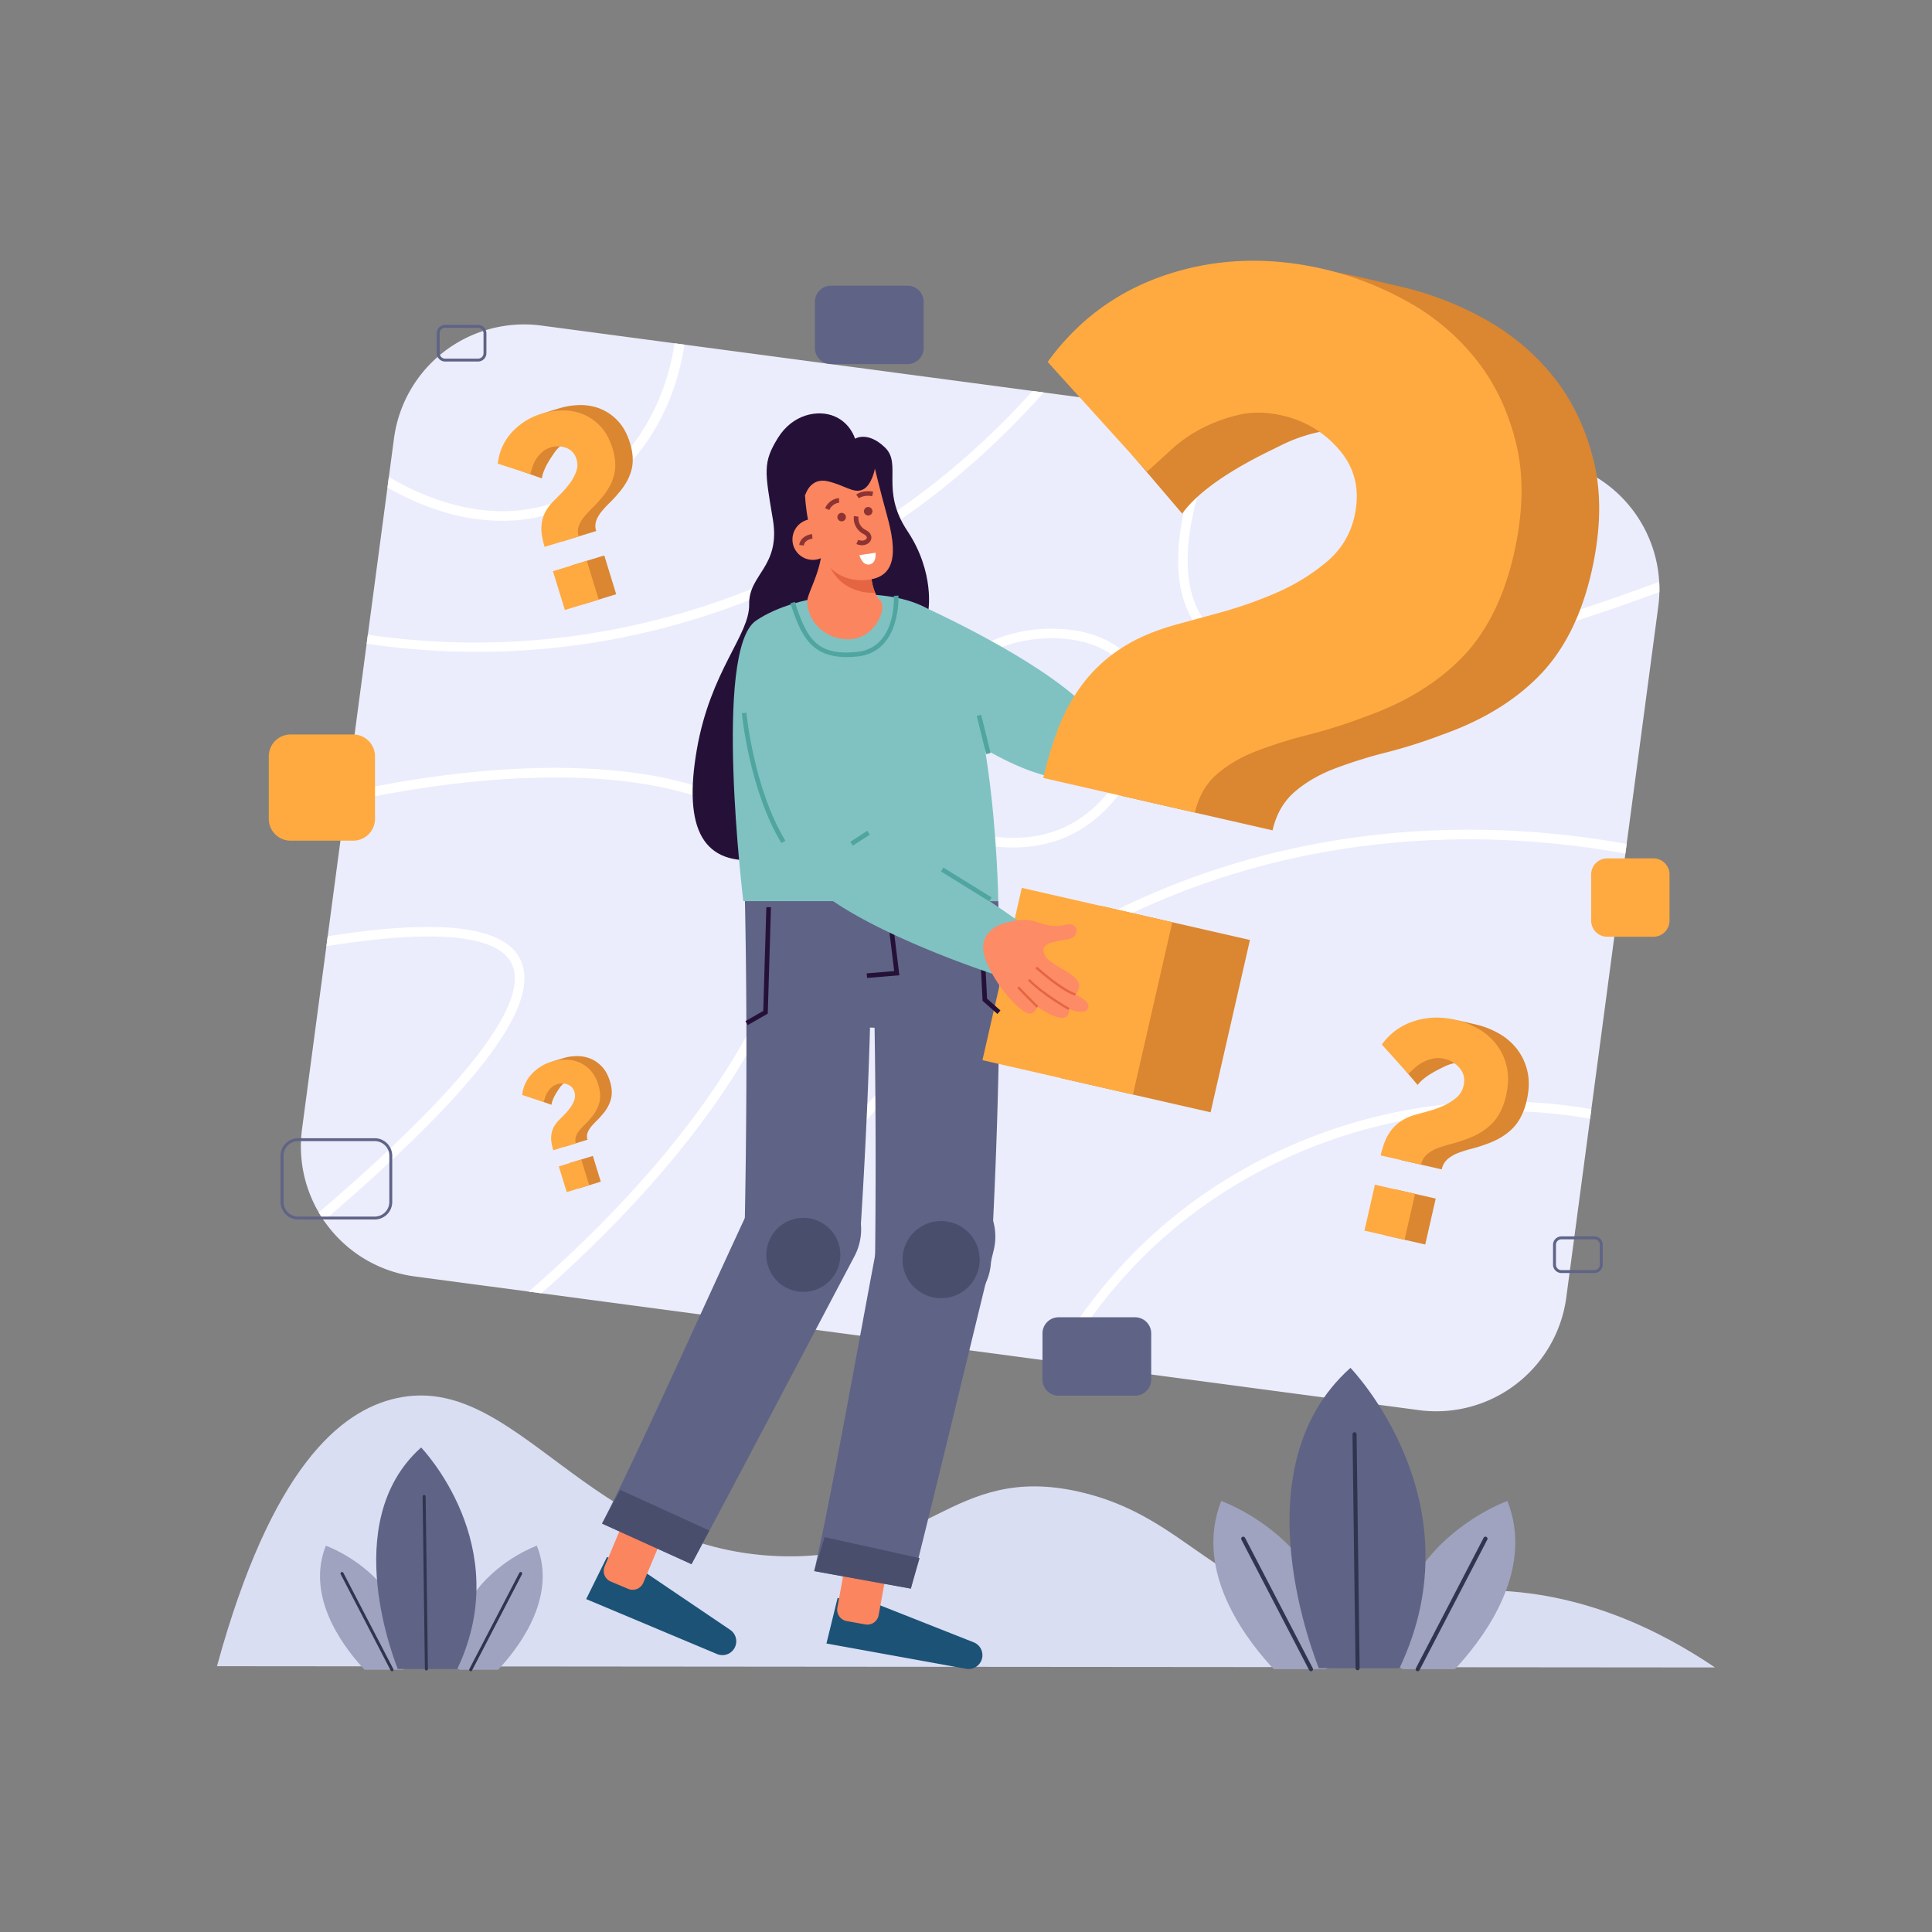
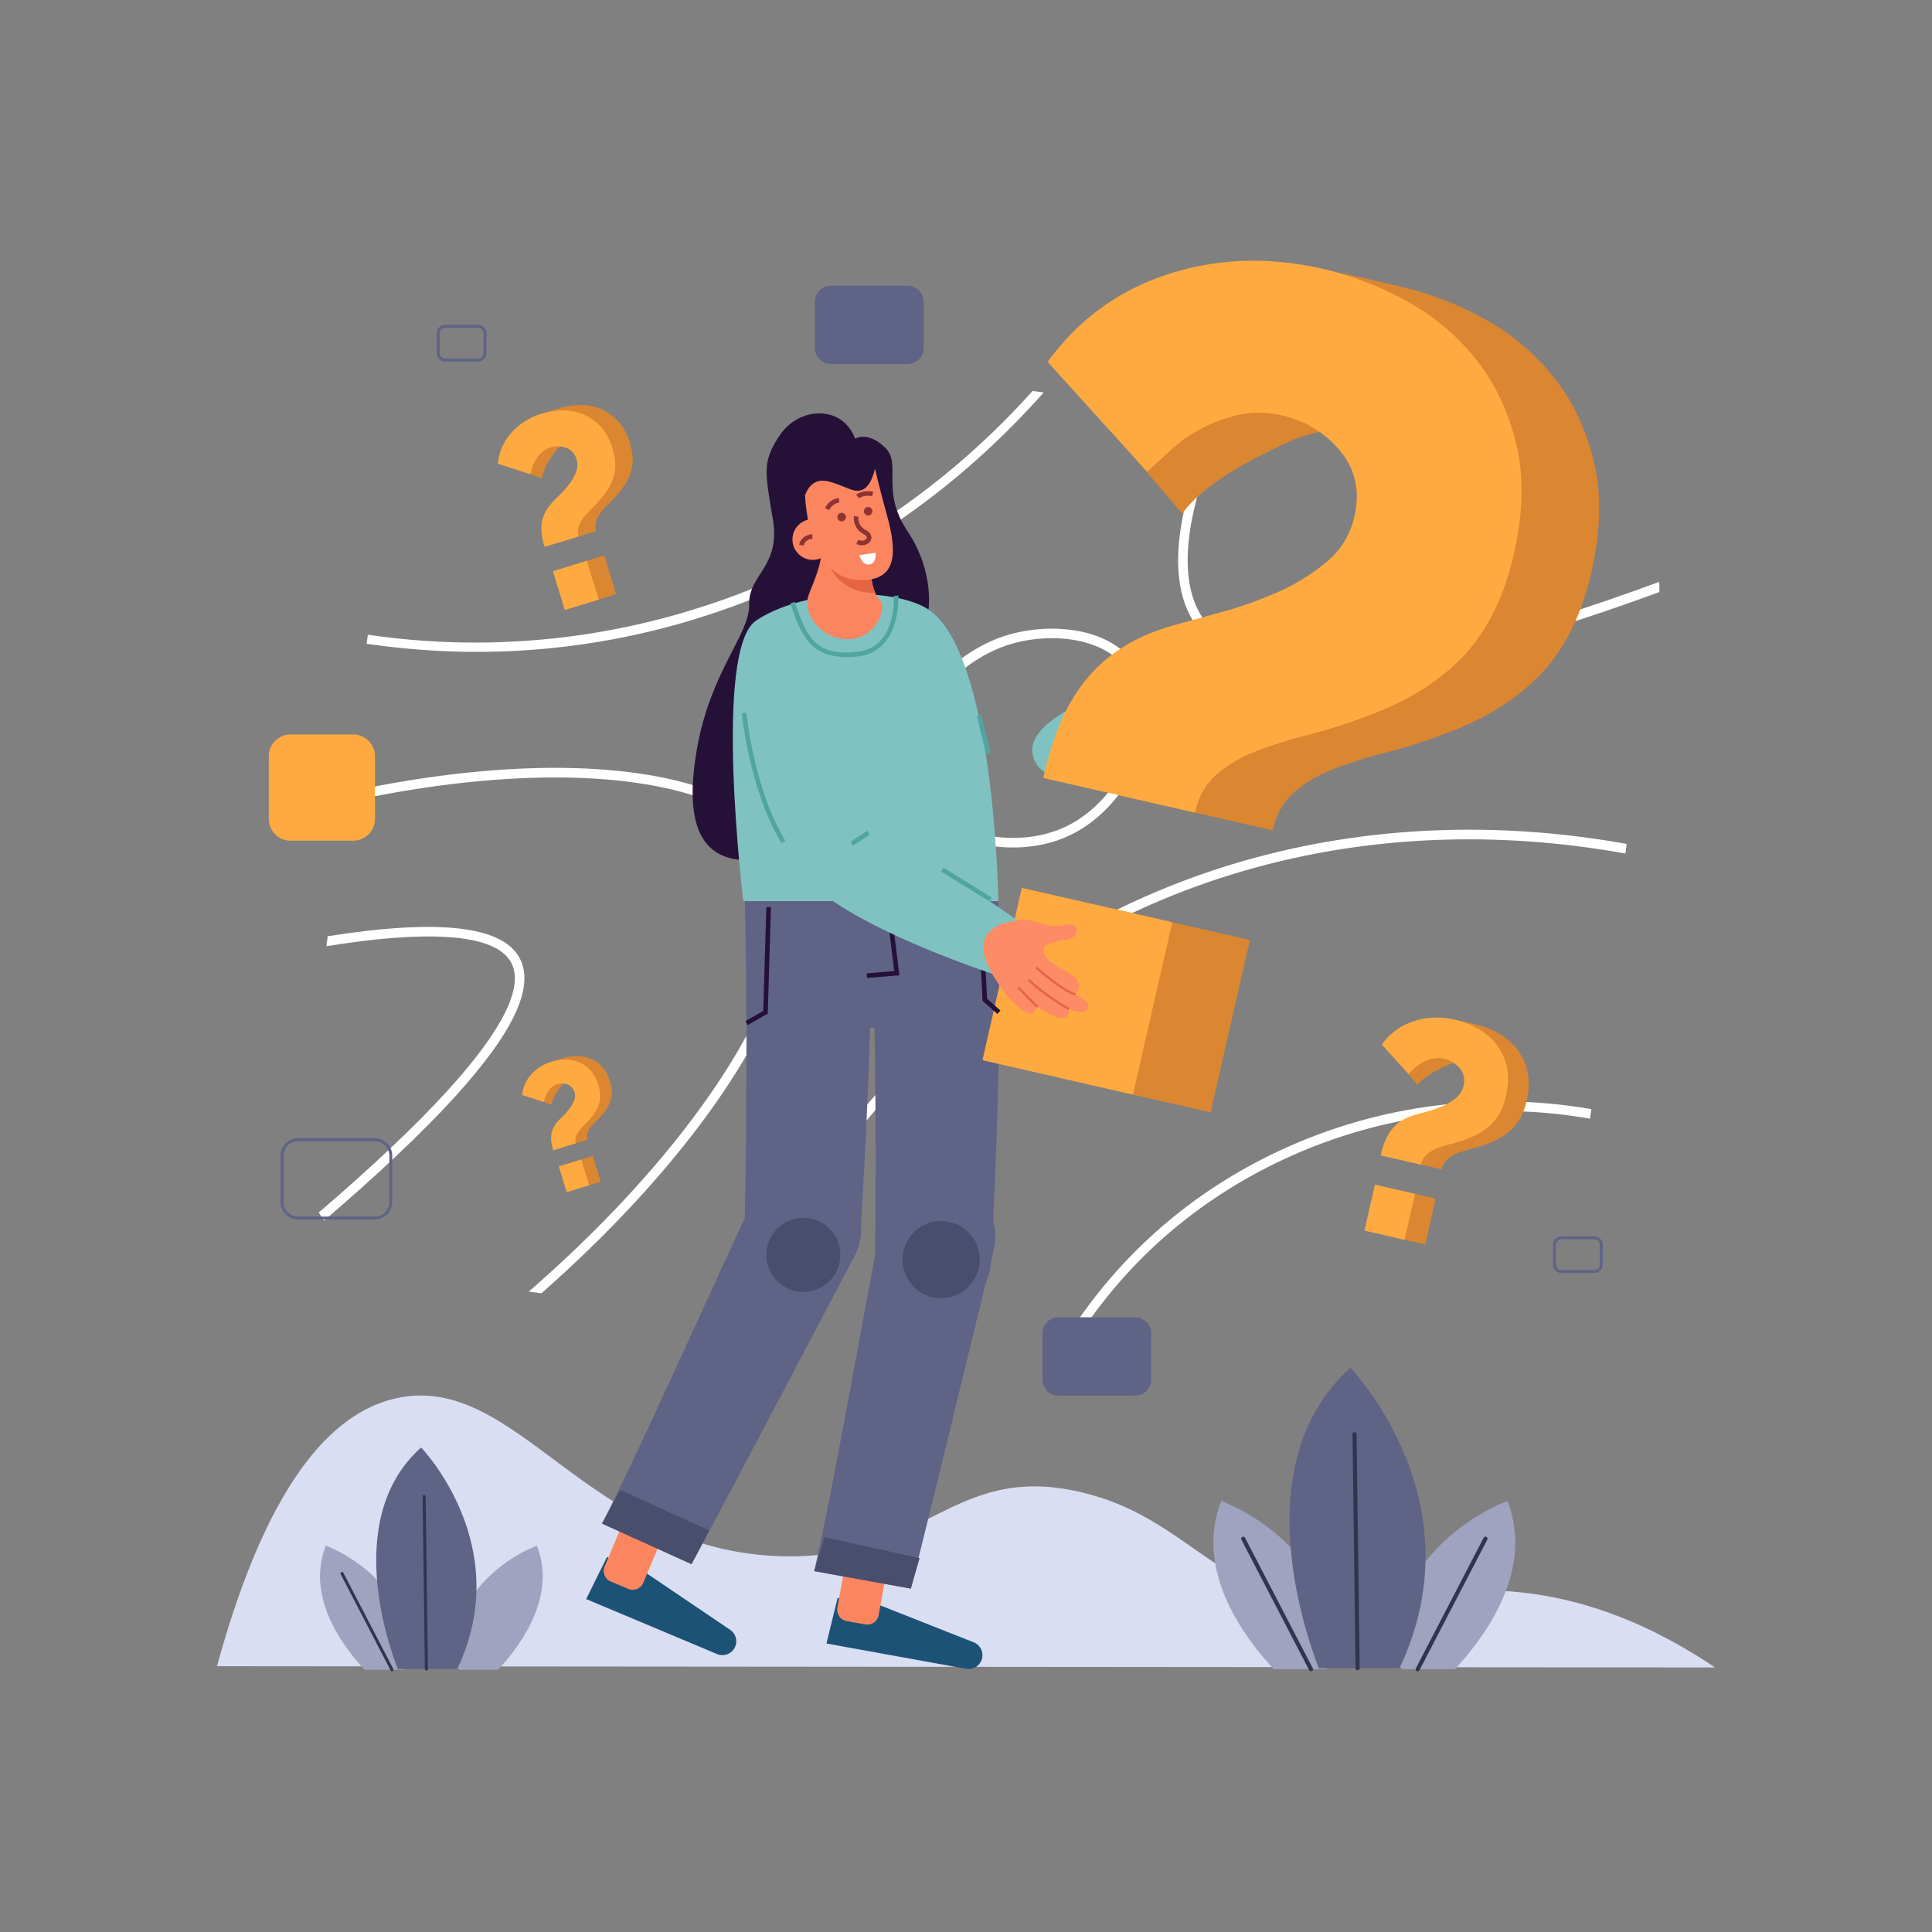
<svg xmlns="http://www.w3.org/2000/svg" width="2000" height="2000" viewBox="0 0 2000 2000">
  <rect x="0" y="0" width="2000" height="2000" fill="#808080" stroke="none" />
  <g>
    <g>
-       <path d="M1717.783,612.879a136.987,136.987,0,0,1-1.168,15.169l-32.7,245.6-1.318,9.947v.012l-35.224,264.6-1.318,9.86-24.619,184.924a135.893,135.893,0,0,1-152.646,116.762L1099.7,1410.612l-10.494-1.392-324.153-43.157h-.013l-10.456-1.405-194.149-25.837-13.068-1.74-117.919-15.7a135.568,135.568,0,0,1-94.06-57.729c-1.89-2.76-3.692-5.582-5.371-8.479a135.3,135.3,0,0,1-17.345-86.438l25.191-189.213,1.38-10.32L357.708,830.54l1.393-10.469,20.453-153.665,1.256-9.388,20.291-152.4,1.443-10.892,5.321-39.936A135.894,135.894,0,0,1,560.511,337.03l137.8,18.352,10.183,1.355,360.422,47.981,11.538,1.542,179.2,23.859,10.208,1.356,329.985,43.94A135.906,135.906,0,0,1,1717.6,602.336C1717.808,605.83,1717.87,609.336,1717.783,612.879Z" fill="#ebedfc" />
      <path d="M1080.455,406.26q-14.173,15.965-30.2,32.277c-97.118,98.6-211.829,167.7-340.939,205.4a767.909,767.909,0,0,1-215.51,30.86q-12.159,0-24.332-.385a801.4,801.4,0,0,1-89.919-8.007l1.256-9.388a762.72,762.72,0,0,0,325.72-22.629c167.367-48.863,284.9-143.358,362.387-229.671Z" fill="#fff" />
      <path d="M1683.915,873.647l-1.318,9.947c-172.465-31.171-347.691-13.3-503.855,58.487C949.7,1047.38,825.071,1240.6,765.055,1366.063h-.013l-10.456-1.405a1001.752,1001.752,0,0,1,92.206-156.674c88.763-123.241,199.048-215.746,327.8-274.93,83.18-38.245,172.975-61.981,266.86-70.547C1521.135,855.245,1602.525,858.988,1683.915,873.647Z" fill="#fff" />
      <path d="M1647.373,1148.2l-1.318,9.86a534.018,534.018,0,0,0-356.257,62.329c-80.283,45.942-143.955,109.713-190.1,190.22l-10.494-1.392a546.855,546.855,0,0,1,42.237-63.821,515.584,515.584,0,0,1,153.4-133.636A543.931,543.931,0,0,1,1647.373,1148.2Z" fill="#fff" />
      <path d="M1717.783,612.879c-34.067,12.558-69.117,24.644-104.08,35.5q-151.814,47.166-245.972,47.173c-61.782,0-104.541-15.306-127.879-45.9-17.717-23.238-23.872-56.137-18.277-97.789,4.663-34.677,17.407-75.385,38.084-121.737l10.208,1.356C1214.774,553.5,1225.044,613.824,1247.76,643.6c23.8,31.208,71.455,45.121,141.642,41.341,58.637-3.158,133.1-18.65,221.354-46.066,35.895-11.153,71.9-23.611,106.841-36.542C1717.808,605.83,1717.87,609.336,1717.783,612.879Z" fill="#fff" />
      <path d="M816.616,995.11c-13.764,46.5-42.075,100.263-81.862,155.456-45.68,63.348-104.963,127.157-174.317,188.255l-13.068-1.74c71.58-62.354,132.628-127.593,179.316-192.334,78.517-108.9,107.985-206.4,78.816-260.78s-126.7-83.752-260.855-78.555c-58.475,2.263-121.425,10.8-186.938,25.128l1.393-10.469c64.841-14,127.182-22.368,185.16-24.606,67.986-2.623,128.438,3.519,174.79,17.78,46.849,14.4,79.76,37.238,95.2,66.022S830.517,948.111,816.616,995.11Z" fill="#fff" />
      <path d="M470.53,1135.844c-33.173,36.456-78.381,79.2-135.14,127.8-1.89-2.76-3.692-5.582-5.371-8.479,55.9-47.944,100.45-90.081,133.15-126.026,56.834-62.454,79.127-106.9,66.258-132.118-10.282-20.13-44.027-29.331-100.288-27.342-25.663.908-56.15,4.2-91.274,9.835l1.38-10.32C455.485,950.859,521,958.655,538.28,992.5,553.436,1022.19,531.28,1069.077,470.53,1135.844Z" fill="#fff" />
      <path d="M1174.514,687.281c-12.881-18.364-34.4-30.375-62.217-34.726a161.391,161.391,0,0,0-71.418,5.5c-40.993,13.043-79.263,46.589-97.491,85.456-12.147,25.9-13.913,51.076-5.085,72.835,8.8,21.672,28.249,39.551,54.782,50.343a149.042,149.042,0,0,0,55.689,10.631c19.372,0,38.519-3.68,55.292-11.041,37.326-16.363,67.912-52.979,79.823-95.551C1192.8,738.88,1189.385,708.468,1174.514,687.281Zm-.2,80.756c-11.128,39.787-39.588,73.929-74.252,89.136-30.848,13.515-70.4,13.639-103.223.3-24.034-9.773-41.541-25.7-49.311-44.86-9.811-24.171-2.773-48.615,4.861-64.878,16.847-35.92,53.626-68.148,91.5-80.208a150.885,150.885,0,0,1,45.121-6.864c30.86,0,61.409,9.587,77.374,32.34C1179.525,711.738,1182.422,739.092,1174.315,768.037Z" fill="#fff" />
-       <path d="M708.5,356.737a247.648,247.648,0,0,1-15.082,56c-20.764,51.674-57.281,91.312-102.825,111.6a173.391,173.391,0,0,1-71.02,14.784,212.588,212.588,0,0,1-64.02-10.283,276.447,276.447,0,0,1-54.447-24.22l1.443-10.892c32.687,19.372,74.153,35.448,117.6,35.448a161.74,161.74,0,0,0,66.394-13.913c60.514-26.956,101.01-88.713,111.778-159.882Z" fill="#fff" />
    </g>
    <path d="M224.6,1724.846C281,1518.9,352.544,1460.135,410.431,1447.4c125.077-27.511,197.139,157.51,397.845,163.587,149.922,4.54,176.544-96.674,308.853-66.743,114.386,25.876,141.822,112.234,270.9,119.091,64.96,3.452,77.79-17.369,149.192-17.013,101.071.5,183.251,42.764,238.183,79.831Z" fill="#dadef2" />
    <g>
      <path d="M1385.686,1721.2l-5.045,2.538-8.418,4.23h-53.6q-1.87-2.014-3.87-4.23c-30.193-33.545-77.866-100.7-50.54-169.914,0,0,38.272,13.325,71.86,47.927C1361.637,1628.082,1384.491,1666.735,1385.686,1721.2Z" fill="#9fa3bf" />
      <path d="M1357.124,1730.081a2.113,2.113,0,0,1-1.88-1.143l-2.19-4.23L1285.1,1593.862a2.115,2.115,0,0,1,3.754-1.95L1359,1726.994a2.115,2.115,0,0,1-1.877,3.087Z" fill="#30354f" />
      <path d="M1509.957,1723.736q-2,2.22-3.871,4.23h-53.6l-3.437-1.724-4.981-2.506-5.044-2.538c.983-44.977,16.741-79.167,36.6-104.548,35.766-45.728,84.857-62.828,84.857-62.828C1587.812,1623.037,1540.139,1690.191,1509.957,1723.736Z" fill="#9fa3bf" />
      <path d="M1467.579,1730.081a2.115,2.115,0,0,1-1.877-3.087l2.19-4.23,67.97-130.852a2.115,2.115,0,1,1,3.753,1.95l-70.156,135.076A2.114,2.114,0,0,1,1467.579,1730.081Z" fill="#30354f" />
      <path d="M1365.17,1726.908c-1.026-4.23-85.629-205.161,32.815-310.915,0,0,133.249,137.48,50.762,310.915Z" fill="#5f6386" />
      <path d="M1405.387,1729.024a2.115,2.115,0,0,1-2.114-2.088l-3.173-242.175a2.115,2.115,0,0,1,2.087-2.143h.029a2.114,2.114,0,0,1,2.114,2.087l3.173,242.176a2.116,2.116,0,0,1-2.088,2.143Z" fill="#30354f" />
    </g>
    <g>
      <path d="M426.866,1723.53l-3.721,1.871-6.208,3.12H377.41q-1.38-1.485-2.854-3.12c-22.268-24.739-57.427-74.265-37.273-125.311,0,0,28.225,9.827,53,35.346C409.13,1654.857,425.984,1683.363,426.866,1723.53Z" fill="#9fa3bf" />
      <path d="M405.8,1730.081a1.561,1.561,0,0,1-1.387-.843l-1.614-3.12-50.118-96.5a1.56,1.56,0,0,1,2.769-1.438l51.734,99.623a1.559,1.559,0,0,1-1.384,2.277Z" fill="#30354f" />
      <path d="M518.515,1725.4q-1.473,1.638-2.854,3.12H476.134l-2.535-1.271-3.673-1.849-3.721-1.871c.726-33.171,12.347-58.386,26.994-77.1,26.377-33.725,62.581-46.336,62.581-46.336C575.934,1651.136,540.775,1700.662,518.515,1725.4Z" fill="#9fa3bf" />
-       <path d="M487.262,1730.081a1.559,1.559,0,0,1-1.384-2.277l1.614-3.119,50.129-96.5a1.559,1.559,0,1,1,2.767,1.438l-51.739,99.619A1.561,1.561,0,0,1,487.262,1730.081Z" fill="#30354f" />
      <path d="M411.735,1727.741c-.757-3.119-63.151-151.307,24.2-229.3,0,0,98.272,101.391,37.437,229.3Z" fill="#5f6386" />
      <path d="M441.4,1729.3a1.559,1.559,0,0,1-1.559-1.539l-2.34-178.6a1.56,1.56,0,0,1,1.539-1.58h.022a1.561,1.561,0,0,1,1.559,1.539l2.34,178.605a1.56,1.56,0,0,1-1.54,1.58Z" fill="#30354f" />
    </g>
    <g>
      <g>
        <g>
          <path d="M959.938,636.655c1.935-3.869,7.738-44.493-20.634-87.051s-5.159-69-23.214-86.407-30.951-9.027-30.951-9.027-4.514-16.121-21.28-23.214-43.2-2.579-58.679,22.569-13.541,34.176-5.158,83.827-25.148,56.745-24.5,88.341-39.979,68.351-54.166,150.244,5.8,121.871,68.352,113.489S959.938,636.655,959.938,636.655Z" fill="#251138" />
          <g>
            <g>
              <path d="M668.573,1628.156l87.3,59.047a14.323,14.323,0,0,1,5.181,17.409h0a14.322,14.322,0,0,1-18.751,7.659l-135.486-56.9,21.5-43.559Z" fill="#1c5276" />
              <path d="M642.52,1586.409H662.1a11.935,11.935,0,0,1,11.935,11.935v44.892a0,0,0,0,1,0,0H630.585a0,0,0,0,1,0,0v-44.892A11.935,11.935,0,0,1,642.52,1586.409Z" transform="translate(628.491 3356.257) rotate(-157.22)" fill="#fb855f" />
              <path d="M909.93,1661.388l98.02,38.727a14.321,14.321,0,0,1,8.831,15.873h0a14.324,14.324,0,0,1-16.646,11.541l-144.6-26.188,11.547-47.182Z" fill="#1c5276" />
              <path d="M881.375,1623.482H900.95a11.935,11.935,0,0,1,11.935,11.935v44.892a0,0,0,0,1,0,0H869.44a0,0,0,0,1,0,0v-44.892A11.935,11.935,0,0,1,881.375,1623.482Z" transform="translate(1473.679 3436.162) rotate(-169.735)" fill="#fb855f" />
              <path d="M1296.951,676.166s-84.195,15.021-150.337,40.212c-19.707,7.492-37.821,15.9-51.631,25.064-21.418,14.271-32.438,30.371-22.923,47.875a26.588,26.588,0,0,0,5.576,7.1c.02,0,.04.006.037.026a30.3,30.3,0,0,0,6.432,4.428,1.047,1.047,0,0,0,.172.089A47.9,47.9,0,0,0,1100,805.452c13.513,1.742,30.4-.18,48.714-4.377,72.6-16.584,167.917-68.526,167.917-68.526C1325.909,699.884,1296.951,676.166,1296.951,676.166Z" fill="#80c2c1" />
-               <path d="M908.038,694.776S991.3,768.334,1060.824,795.8c23.219,9.186,44.888,13.225,61.429,7.688.013-.016.026-.031.042-.018a40.549,40.549,0,0,0,7.128-3.19.933.933,0,0,0,.165-.1,37.966,37.966,0,0,0,12.016-11.094,41.518,41.518,0,0,0,2.747-4.338c7.313-13.157,1.664-28.4-11.5-44.1-10.5-12.529-25.772-25.363-43.063-37.713-57.591-41.046-137.514-76.516-137.514-76.516C917.554,618.479,881.363,664.736,908.038,694.776Z" fill="#80c2c1" />
              <rect x="1100.472" y="742.735" width="37.426" height="4.764" transform="matrix(0.132, -0.991, 0.991, 0.132, 232.525, 1755.864)" fill="#50a5a0" />
              <path d="M965.925,1363.113h0a60.007,60.007,0,0,0,59.944-56.639c7.441-134.613,10.712-272.507,7.558-373.647H902.047c4.152,115.208,5.173,249.268,3.845,369.578A60.034,60.034,0,0,0,965.925,1363.113Z" fill="#5f6386" />
              <path d="M981.205,1221.232h0a59.806,59.806,0,0,1,47.462,72.993c-27.5,112.925-67.451,278.011-85.773,350.29L842.858,1626.4c19.075-82.676,48.835-253.868,68.968-357.712A59.8,59.8,0,0,1,981.205,1221.232Z" fill="#5f6386" />
              <path d="M830.452,1328.3h0a60.007,60.007,0,0,0,60.433-56.117c8.609-134.542,13.077-272.4,10.8-373.567l-131.375-1.14c3.152,115.24,3.009,249.3.637,369.6A60.034,60.034,0,0,0,830.452,1328.3Z" fill="#5f6386" />
              <path d="M856.338,1218.079h0a59.805,59.805,0,0,1,28.2,82.373c-54.24,102.792-133.288,253.128-168.7,318.745L623.254,1577.2c38.683-75.517,109.34-234.261,154.219-330.046A59.8,59.8,0,0,1,856.338,1218.079Z" fill="#5f6386" />
              <path d="M1033.427,932.827s-3.361-266.646-76.889-304.6c-42.152-21.761-129.391-15.852-173.879,14.212-44.9,30.342-13.188,290.391-13.188,290.391Z" fill="#80c2c1" />
              <g>
                <path d="M1293.334,681.162s9.771-10.6,21.525-13.923,20.07-4.235,30.125-13.808,19.433,1.813,10.313,9.768-25.494,18.71-11.715,25.265,51.335-8.162,47.645,14.64c0,0,18.394-2.8,18.559,4.7s-16.491,10.135-16.491,10.135,14.46,14.921-28.9,14.7c0,0,2.016,9.368-6.423,10.335-13.5,1.546-42.221-6.447-61.92-18.561C1264.04,704.725,1293.334,681.162,1293.334,681.162Z" fill="#fd8b66" />
                <path d="M1374.546,705.941a265.223,265.223,0,0,1-32.579-2.4l.3-2.363c37.876,4.762,48.418.858,48.52.821l.891,2.209C1391.408,704.316,1387.191,705.941,1374.546,705.941Z" fill="#e56542" />
                <path d="M1375.514,719.638c-10.379,0-23.38-.529-33.6-2.663l.489-2.331c19.846,4.145,50.509,2.128,50.814,2.106l.162,2.378C1393.223,719.138,1385.609,719.638,1375.514,719.638Z" fill="#e56542" />
                <path d="M1364.193,733.811c-.156-.026-15.662-2.782-27.711-5.408l.507-2.328c12,2.616,27.464,5.364,27.618,5.392Z" fill="#e56542" />
              </g>
              <g>
                <path d="M1160.384,823.689a379.608,379.608,0,0,1,15.52-51.512,190.285,190.285,0,0,1,24.678-45.04,155.534,155.534,0,0,1,39.052-36.752q23.625-15.867,58.369-25.458,17.339-4.779,46.054-12.629a430.524,430.524,0,0,0,57.147-20.106,213.067,213.067,0,0,0,51.589-31.386q23.136-19.116,29.655-47.657,8.965-39.246-14.551-67.766t-60.384-36.941q-23.8-5.437-44.255-.724a163.094,163.094,0,0,0-38.188,13.8c-11.825,6.058-75.644,34.416-101.264,70.179L1124.277,415c31.651-43.644,83.237-133.213,136.526-139.3,74.432-8.5,132.584,8.1,188.888,20.965a332.354,332.354,0,0,1,87.394,33.727,236.967,236.967,0,0,1,71.361,60.094q29.159,36.691,41.431,87.044,12.252,50.367-2.395,114.572Q1632,659.883,1593.593,699.285T1492.605,760.68a519.552,519.552,0,0,1-57.334,18.186,486.479,486.479,0,0,0-53.223,16.624q-24.666,9.381-41.822,24.231-17.175,14.847-22.861,39.825Zm-62.984,292.18,40.746-178.387,155.792,35.585-40.747,178.387Z" fill="#db8631" />
                <path d="M1080.006,805.33a379.565,379.565,0,0,1,15.52-51.512,190.308,190.308,0,0,1,24.678-45.041,155.569,155.569,0,0,1,39.052-36.752q23.625-15.865,58.369-25.457,17.338-4.781,46.054-12.63a430.332,430.332,0,0,0,57.147-20.106,213.1,213.1,0,0,0,51.589-31.385q23.136-19.116,29.655-47.658,8.966-39.245-14.551-67.766t-60.383-36.941q-23.8-5.436-44.256-.724a163.051,163.051,0,0,0-38.188,13.8,145.494,145.494,0,0,0-31.953,22.107q-14.236,13.024-25.276,23.006L1084.53,374.667q47.476-65.464,123.918-90.568,76.405-25.071,160.865-5.8a332.351,332.351,0,0,1,87.394,33.726,236.958,236.958,0,0,1,71.361,60.095q29.159,36.692,41.431,87.044,12.252,50.367-2.395,114.572-15.483,67.785-53.889,107.189t-100.988,61.395a519.544,519.544,0,0,1-57.334,18.185,486.7,486.7,0,0,0-53.223,16.624q-24.666,9.381-41.822,24.231-17.175,14.847-22.861,39.825Zm-62.984,292.179,40.746-178.387,155.792,35.585-40.747,178.387Z" fill="#ffaa40" />
              </g>
              <path d="M878.243,661.719c27.811,0,40.491-32.488,33.018-39.961a26.362,26.362,0,0,1-5.248-8.127h-.02a54.764,54.764,0,0,1-3.778-14.11l-.02-.02-51.417-45.862c2.778,29.2-9.719,49.7-14.252,64.3C832.013,632.539,846.613,661.719,878.243,661.719Z" fill="#fb855f" />
              <path d="M859.8,588.168c14.744,28.2,45.331,25.4,46.189,25.463a54.764,54.764,0,0,1-3.778-14.11l-.02-.02C900.806,598.7,845.985,561.736,859.8,588.168Z" fill="#e56542" />
              <path d="M799.924,501.172s2.21,26.653,40.964,54.11c40.63,28.788-5.619-59.689-5.619-59.689Z" fill="#251138" />
              <path d="M905.708,485.161s5.487,22.968,12.6,48.746c10.167,36.849,11.035,66.646-26.5,66.646-63.046,0-58.848-104.617-58.848-104.617Z" fill="#fb855f" />
              <rect x="1015.915" y="739.94" width="4.764" height="40.757" transform="translate(-151.925 264.746) rotate(-13.795)" fill="#50a5a0" />
              <polygon points="967.031 1066.752 853.542 1061.594 889.652 948.105 943.818 940.367 967.031 1066.752" fill="#5f6386" />
              <polygon points="897.588 1012.381 897.192 1007.634 925.676 1005.261 916.949 934.21 921.678 933.628 931.007 1009.597 897.588 1012.381" fill="#251138" />
              <circle cx="841.452" cy="558.47" r="21.118" fill="#fb855f" />
              <polygon points="1032.517 1049.623 1017.148 1036.063 1011.94 931.888 1016.697 931.651 1021.805 1033.819 1035.668 1046.051 1032.517 1049.623" fill="#251138" />
              <polygon points="774.043 1061.188 771.68 1057.052 790.115 1046.518 793.322 939.05 798.084 939.192 794.798 1049.33 774.043 1061.188" fill="#251138" />
              <polygon points="942.894 1644.515 951.958 1612.983 853.665 1591.25 842.858 1626.398 942.894 1644.515" fill="#494e6d" />
              <polygon points="734.282 1584.36 715.838 1619.197 623.254 1577.204 642.072 1542.357 734.282 1584.36" fill="#494e6d" />
              <path d="M876.553,680.206c-37.206,0-47.5-22.437-58.317-55.656l4.529-1.475c12.463,38.281,22.839,55.869,64.075,51.833,41.042-4.024,38.594-55.9,38.469-58.106l4.757-.271c.034.585,2.837,58.648-42.761,63.118Q881.581,680.21,876.553,680.206Z" fill="#50a5a0" />
              <path d="M833.768,511.989s5.158-18.055,23.213-13.756,26.653,12.9,36.11,8.6,12.617-21.669,12.617-21.669-16.915-54.85-71.081-39.374-32.671,61.043-32.671,61.043l18.915,8.6Z" fill="#251138" />
              <path d="M827.623,901.6a.265.265,0,0,0-.076-.1c-1.164-1.659-2.24-3.293-3.172-4.932-3.676-6.372-5.547-12.772-5.189-19.086a27.381,27.381,0,0,1,1.28-6.741c4.831-14.915,17.807-20.022,35.358-18.706,15.839,1.152,35.382,7.533,56.028,16.6,67.024,29.434,145.542,87.2,145.542,87.2s2.758,37.3-27.325,53.1c0,0-109.376-35.262-170.587-78.118C845.93,921.353,834.762,911.506,827.623,901.6Z" fill="#80c2c1" />
              <path d="M860.161,928.766a.249.249,0,0,0-.123-.015,38.774,38.774,0,0,1-5.734-1.229,47.1,47.1,0,0,1-17.192-9.779c-10.264-8.805-19.248-22.159-27.091-37.994C777,813.025,764.426,702.232,764.426,702.232c-.532-40.178,55.843-51.123,76.922-22.4,0,0,42.175,93.662,54.835,165.967,4.282,24.447,5.192,46.46-.056,61.581-3.2,9.271-8.707,15.941-17.14,19.016A39.621,39.621,0,0,1,860.161,928.766Z" fill="#80c2c1" />
              <path d="M1044.074,954.639s14.266-4.53,26.009-1.13,19.226,7.151,33.138,3.744,15.22,12.471,3.019,14.879-32.081,3.422-24.317,17.209,47.643,20.8,31.456,40.143c0,0,17,7.569,12.83,14.7s-19.621.368-19.621.368,3.528,22.012-32.624-2.227c0,0-3.694,9.907-11.311,6.136-12.181-6.031-31.624-29.45-41.148-51.734C1006.026,960.507,1044.074,954.639,1044.074,954.639Z" fill="#fd8b66" />
              <path d="M1113.191,1030.66c-.459-.073-11.588-2.108-41.263-28.2l1.572-1.789c28.922,25.431,39.97,27.623,40.078,27.641Z" fill="#e56542" />
              <path d="M1106,1045.586c-.272-.152-27.381-15.423-41.844-30.559l1.721-1.644c14.215,14.875,41.019,29.975,41.289,30.126Z" fill="#e56542" />
              <path d="M1073.131,1043.172c-.114-.112-11.507-11.292-20.079-20.435l1.737-1.628c8.539,9.1,19.895,20.251,20.009,20.363Z" fill="#e56542" />
              <rect x="879.814" y="865.358" width="20.995" height="4.765" transform="translate(-329.429 627.195) rotate(-33.108)" fill="#50a5a0" />
            </g>
            <circle cx="871.275" cy="535.31" r="4.406" fill="#8e3332" />
            <circle cx="898.746" cy="529.245" r="4.406" fill="#8e3332" />
            <path d="M892.277,564.44a14.006,14.006,0,0,1-5.768-1.294l1.958-4.342c4.192,1.895,7.775.332,8.644-1.473,1.022-2.121-2.188-3.975-3.2-4.493a18.493,18.493,0,0,1-9.972-18.624l4.716.675a13.719,13.719,0,0,0,7.433,13.711c6.221,3.2,6.748,7.815,5.31,10.8C900.007,562.294,896.52,564.44,892.277,564.44Z" fill="#8e3332" />
            <path d="M906.414,572.173l-16.736,2.535s2.789,10.9,10.4,9.637S906.414,572.173,906.414,572.173Z" fill="#fff" />
            <path d="M858.509,528.012l-4.345-1.954a17.455,17.455,0,0,1,14.3-10.43l.244,4.757-.122-2.378.137,2.378A12.7,12.7,0,0,0,858.509,528.012Z" fill="#8e3332" />
            <path d="M889.1,515.866l-2.756-3.885c7.456-5.293,17.211-3.051,17.62-2.954l-1.1,4.635C902.786,513.647,894.771,511.839,889.1,515.866Z" fill="#8e3332" />
            <path d="M832.038,564.8l-4.708-.724c1.247-8.107,9.293-10.849,13.373-11.166l.37,4.75-.185-2.375.193,2.374C840.752,557.684,833.021,558.414,832.038,564.8Z" fill="#8e3332" />
          </g>
        </g>
        <circle cx="831.618" cy="1299.031" r="38.332" fill="#494e6d" />
        <circle cx="974.222" cy="1303.941" r="39.961" fill="#494e6d" />
      </g>
      <path d="M808.938,872.773c-33.249-54.623-40.925-133.691-41-134.483l4.743-.442c.074.782,7.657,78.779,40.325,132.448Z" fill="#50a5a0" />
      <rect x="997.955" y="886.186" width="4.763" height="58.83" transform="translate(-304.698 1284.222) rotate(-58.241)" fill="#50a5a0" />
    </g>
    <g>
      <path d="M1450.667,1200.967a100.933,100.933,0,0,1,4.136-13.727,50.688,50.688,0,0,1,6.576-12,41.434,41.434,0,0,1,10.406-9.793,53.178,53.178,0,0,1,15.553-6.784q4.622-1.274,12.272-3.365a114.705,114.705,0,0,0,15.228-5.358,56.756,56.756,0,0,0,13.748-8.363,22.625,22.625,0,0,0,7.9-12.7q2.388-10.457-3.878-18.057a28.5,28.5,0,0,0-16.09-9.844,26.158,26.158,0,0,0-11.793-.193,43.5,43.5,0,0,0-10.176,3.677c-3.151,1.615-20.157,9.171-26.984,18.7l-26.522-31.1c8.434-11.63,22.181-35.5,36.381-37.119,19.834-2.267,35.33,2.159,50.333,5.586a88.616,88.616,0,0,1,23.288,8.987,63.156,63.156,0,0,1,19.016,16.014,59.326,59.326,0,0,1,11.04,23.195q3.264,13.421-.638,30.53-4.127,18.063-14.36,28.563t-26.911,16.36a138.593,138.593,0,0,1-15.278,4.846,129.771,129.771,0,0,0-14.182,4.429,36.848,36.848,0,0,0-11.144,6.457,19.224,19.224,0,0,0-6.092,10.612Zm-16.784,77.857,10.858-47.535,41.514,9.483-10.858,47.535Z" fill="#db8631" />
      <path d="M1429.249,1196.074a101.1,101.1,0,0,1,4.135-13.726,50.7,50.7,0,0,1,6.576-12,41.451,41.451,0,0,1,10.406-9.793,53.147,53.147,0,0,1,15.554-6.784q4.62-1.274,12.272-3.365a114.848,114.848,0,0,0,15.228-5.358,56.784,56.784,0,0,0,13.747-8.364,22.623,22.623,0,0,0,7.9-12.7q2.39-10.458-3.877-18.058a28.511,28.511,0,0,0-16.091-9.843,26.154,26.154,0,0,0-11.792-.193,43.458,43.458,0,0,0-10.177,3.677,38.78,38.78,0,0,0-8.514,5.891q-3.793,3.471-6.735,6.131l-27.429-30.273a64.827,64.827,0,0,1,33.021-24.134q20.36-6.681,42.865-1.545a88.52,88.52,0,0,1,23.288,8.987,63.156,63.156,0,0,1,19.016,16.014,59.328,59.328,0,0,1,11.04,23.194q3.266,13.422-.638,30.53-4.125,18.064-14.36,28.563t-26.91,16.36a138.38,138.38,0,0,1-15.278,4.846,129.551,129.551,0,0,0-14.182,4.43,36.833,36.833,0,0,0-11.145,6.457,19.226,19.226,0,0,0-6.092,10.612Zm-16.784,77.858,10.858-47.535,41.514,9.482-10.858,47.535Z" fill="#ffaa40" />
    </g>
    <g>
      <path d="M581.877,560.588a87.014,87.014,0,0,1-2.814-12.022,43.614,43.614,0,0,1-.252-11.783A35.7,35.7,0,0,1,582.366,525a45.794,45.794,0,0,1,8.691-11.748q2.9-2.937,7.711-7.787a98.737,98.737,0,0,0,9.061-10.545,48.871,48.871,0,0,0,6.664-12.15,19.491,19.491,0,0,0,.438-12.874q-2.714-8.832-10.657-11.809a24.549,24.549,0,0,0-16.239-.429,22.529,22.529,0,0,0-8.883,4.925,37.443,37.443,0,0,0-6.013,7.119c-1.658,2.559-11.1,15.509-12.1,25.555l-33.16-11.805c1.294-12.3,1.292-36.025,11.192-43.34,13.827-10.218,27.293-13.576,39.963-17.468a76.258,76.258,0,0,1,21.242-3.305,54.368,54.368,0,0,1,21.074,3.776,51.089,51.089,0,0,1,18.21,12.563q8.207,8.613,12.648,23.058,4.686,15.253,1.563,27.488T640.723,510a119.242,119.242,0,0,1-9.318,10.184,111.8,111.8,0,0,0-8.679,9.4,31.719,31.719,0,0,0-5.541,9.61,16.554,16.554,0,0,0,.016,10.538ZM602.822,625.9,590.49,585.763l35.056-10.769,12.332,40.141Z" fill="#db8631" />
      <path d="M563.79,566.144a87.146,87.146,0,0,1-2.814-12.021,43.662,43.662,0,0,1-.252-11.784,35.7,35.7,0,0,1,3.555-11.781,45.8,45.8,0,0,1,8.691-11.749q2.9-2.937,7.712-7.787a98.84,98.84,0,0,0,9.061-10.544,48.906,48.906,0,0,0,6.663-12.151,19.491,19.491,0,0,0,.438-12.874q-2.714-8.831-10.656-11.809a24.555,24.555,0,0,0-16.239-.429,22.535,22.535,0,0,0-8.884,4.926,37.412,37.412,0,0,0-6.013,7.119,33.4,33.4,0,0,0-3.822,8.056q-1.338,4.221-2.39,7.47l-33.483-10.8a55.841,55.841,0,0,1,14.267-32.2,67.891,67.891,0,0,1,31.325-19.58,76.263,76.263,0,0,1,21.242-3.3,54.394,54.394,0,0,1,21.075,3.775,51.1,51.1,0,0,1,18.209,12.564q8.207,8.611,12.648,23.057,4.686,15.253,1.563,27.488t-13.049,23.777a119.27,119.27,0,0,1-9.318,10.184,111.665,111.665,0,0,0-8.68,9.4,31.736,31.736,0,0,0-5.541,9.609,16.554,16.554,0,0,0,.016,10.538Zm20.945,65.317L572.4,591.32l35.057-10.77,12.331,40.141Z" fill="#ffaa40" />
    </g>
    <g>
      <path d="M584.758,1187.043a57.642,57.642,0,0,1-1.868-7.98,28.973,28.973,0,0,1-.168-7.821,23.7,23.7,0,0,1,2.361-7.821,30.39,30.39,0,0,1,5.768-7.8q1.926-1.95,5.119-5.169a65.47,65.47,0,0,0,6.014-7,32.422,32.422,0,0,0,4.424-8.065,12.933,12.933,0,0,0,.29-8.545,11.4,11.4,0,0,0-7.073-7.839,16.3,16.3,0,0,0-10.779-.285,14.961,14.961,0,0,0-5.9,3.27,24.791,24.791,0,0,0-3.991,4.725c-1.1,1.7-7.368,10.3-8.031,16.963l-22.011-7.836c.859-8.168.858-23.913,7.429-28.768,9.178-6.783,18.117-9.012,26.527-11.6a50.582,50.582,0,0,1,14.1-2.194,36.106,36.106,0,0,1,13.989,2.506,33.916,33.916,0,0,1,12.087,8.34q5.447,5.716,8.4,15.3,3.11,10.125,1.037,18.246a39.224,39.224,0,0,1-8.662,15.783,79.379,79.379,0,0,1-6.185,6.76,74.068,74.068,0,0,0-5.761,6.241,21.058,21.058,0,0,0-3.678,6.378,10.986,10.986,0,0,0,.01,6.995Zm13.9,43.356-8.186-26.645,23.27-7.149,8.185,26.645Z" fill="#db8631" />
      <path d="M572.752,1190.731a57.932,57.932,0,0,1-1.868-7.98,28.972,28.972,0,0,1-.167-7.821,23.682,23.682,0,0,1,2.36-7.821,30.413,30.413,0,0,1,5.769-7.8q1.925-1.95,5.118-5.169a65.563,65.563,0,0,0,6.015-7,32.474,32.474,0,0,0,4.423-8.066,12.933,12.933,0,0,0,.291-8.545,11.405,11.405,0,0,0-7.074-7.839,16.3,16.3,0,0,0-10.779-.284,14.954,14.954,0,0,0-5.9,3.269,24.858,24.858,0,0,0-3.991,4.725,22.2,22.2,0,0,0-2.537,5.348q-.888,2.8-1.587,4.959l-22.225-7.169a37.061,37.061,0,0,1,9.471-21.377,45.055,45.055,0,0,1,20.792-13,50.661,50.661,0,0,1,14.1-2.194,36.1,36.1,0,0,1,13.989,2.507,33.9,33.9,0,0,1,12.088,8.339q5.446,5.717,8.395,15.305,3.111,10.125,1.037,18.246a39.211,39.211,0,0,1-8.662,15.783,79.228,79.228,0,0,1-6.185,6.76,74.068,74.068,0,0,0-5.761,6.241,21.051,21.051,0,0,0-3.678,6.379,10.987,10.987,0,0,0,.011,7Zm13.9,43.356-8.186-26.645,23.27-7.149,8.186,26.645Z" fill="#ffaa40" />
    </g>
    <path d="M365.586,870.266H300.85a22.6,22.6,0,0,1-22.6-22.6V782.932a22.595,22.595,0,0,1,22.6-22.6h64.736a22.6,22.6,0,0,1,22.6,22.6v64.737A22.6,22.6,0,0,1,365.586,870.266Z" fill="#ffaa40" />
-     <path d="M1711.612,969.727h-47.781a16.679,16.679,0,0,1-16.679-16.679V905.266a16.677,16.677,0,0,1,16.679-16.678h47.781a16.678,16.678,0,0,1,16.679,16.678v47.782A16.679,16.679,0,0,1,1711.612,969.727Z" fill="#ffaa40" />
    <path d="M1175.046,1444.785h-79.191a16.68,16.68,0,0,1-16.679-16.679v-47.782a16.677,16.677,0,0,1,16.679-16.679h79.191a16.679,16.679,0,0,1,16.678,16.679v47.782A16.679,16.679,0,0,1,1175.046,1444.785Z" fill="#5f6386" />
    <path d="M387.863,1260.912h-79.19a16.678,16.678,0,0,1-16.679-16.678v-47.782a16.677,16.677,0,0,1,16.679-16.679h79.19a16.678,16.678,0,0,1,16.679,16.679v47.782A16.678,16.678,0,0,1,387.863,1260.912Z" fill="none" stroke="#5f6386" stroke-miterlimit="10" stroke-width="3" />
    <path d="M1650.446,1316.319h-34.071a7.176,7.176,0,0,1-7.176-7.176v-20.557a7.176,7.176,0,0,1,7.176-7.176h34.071a7.175,7.175,0,0,1,7.175,7.176v20.557A7.175,7.175,0,0,1,1650.446,1316.319Z" fill="none" stroke="#5f6386" stroke-miterlimit="10" stroke-width="3" />
    <path d="M494.864,372.747h-34.07a7.176,7.176,0,0,1-7.176-7.176V345.014a7.175,7.175,0,0,1,7.176-7.176h34.07a7.176,7.176,0,0,1,7.176,7.176v20.557A7.176,7.176,0,0,1,494.864,372.747Z" fill="none" stroke="#5f6386" stroke-miterlimit="10" stroke-width="3" />
    <path d="M939.48,376.886H860.289a16.679,16.679,0,0,1-16.679-16.679V312.426a16.677,16.677,0,0,1,16.679-16.679H939.48a16.679,16.679,0,0,1,16.679,16.679v47.781A16.679,16.679,0,0,1,939.48,376.886Z" fill="#5f6386" />
  </g>
</svg>